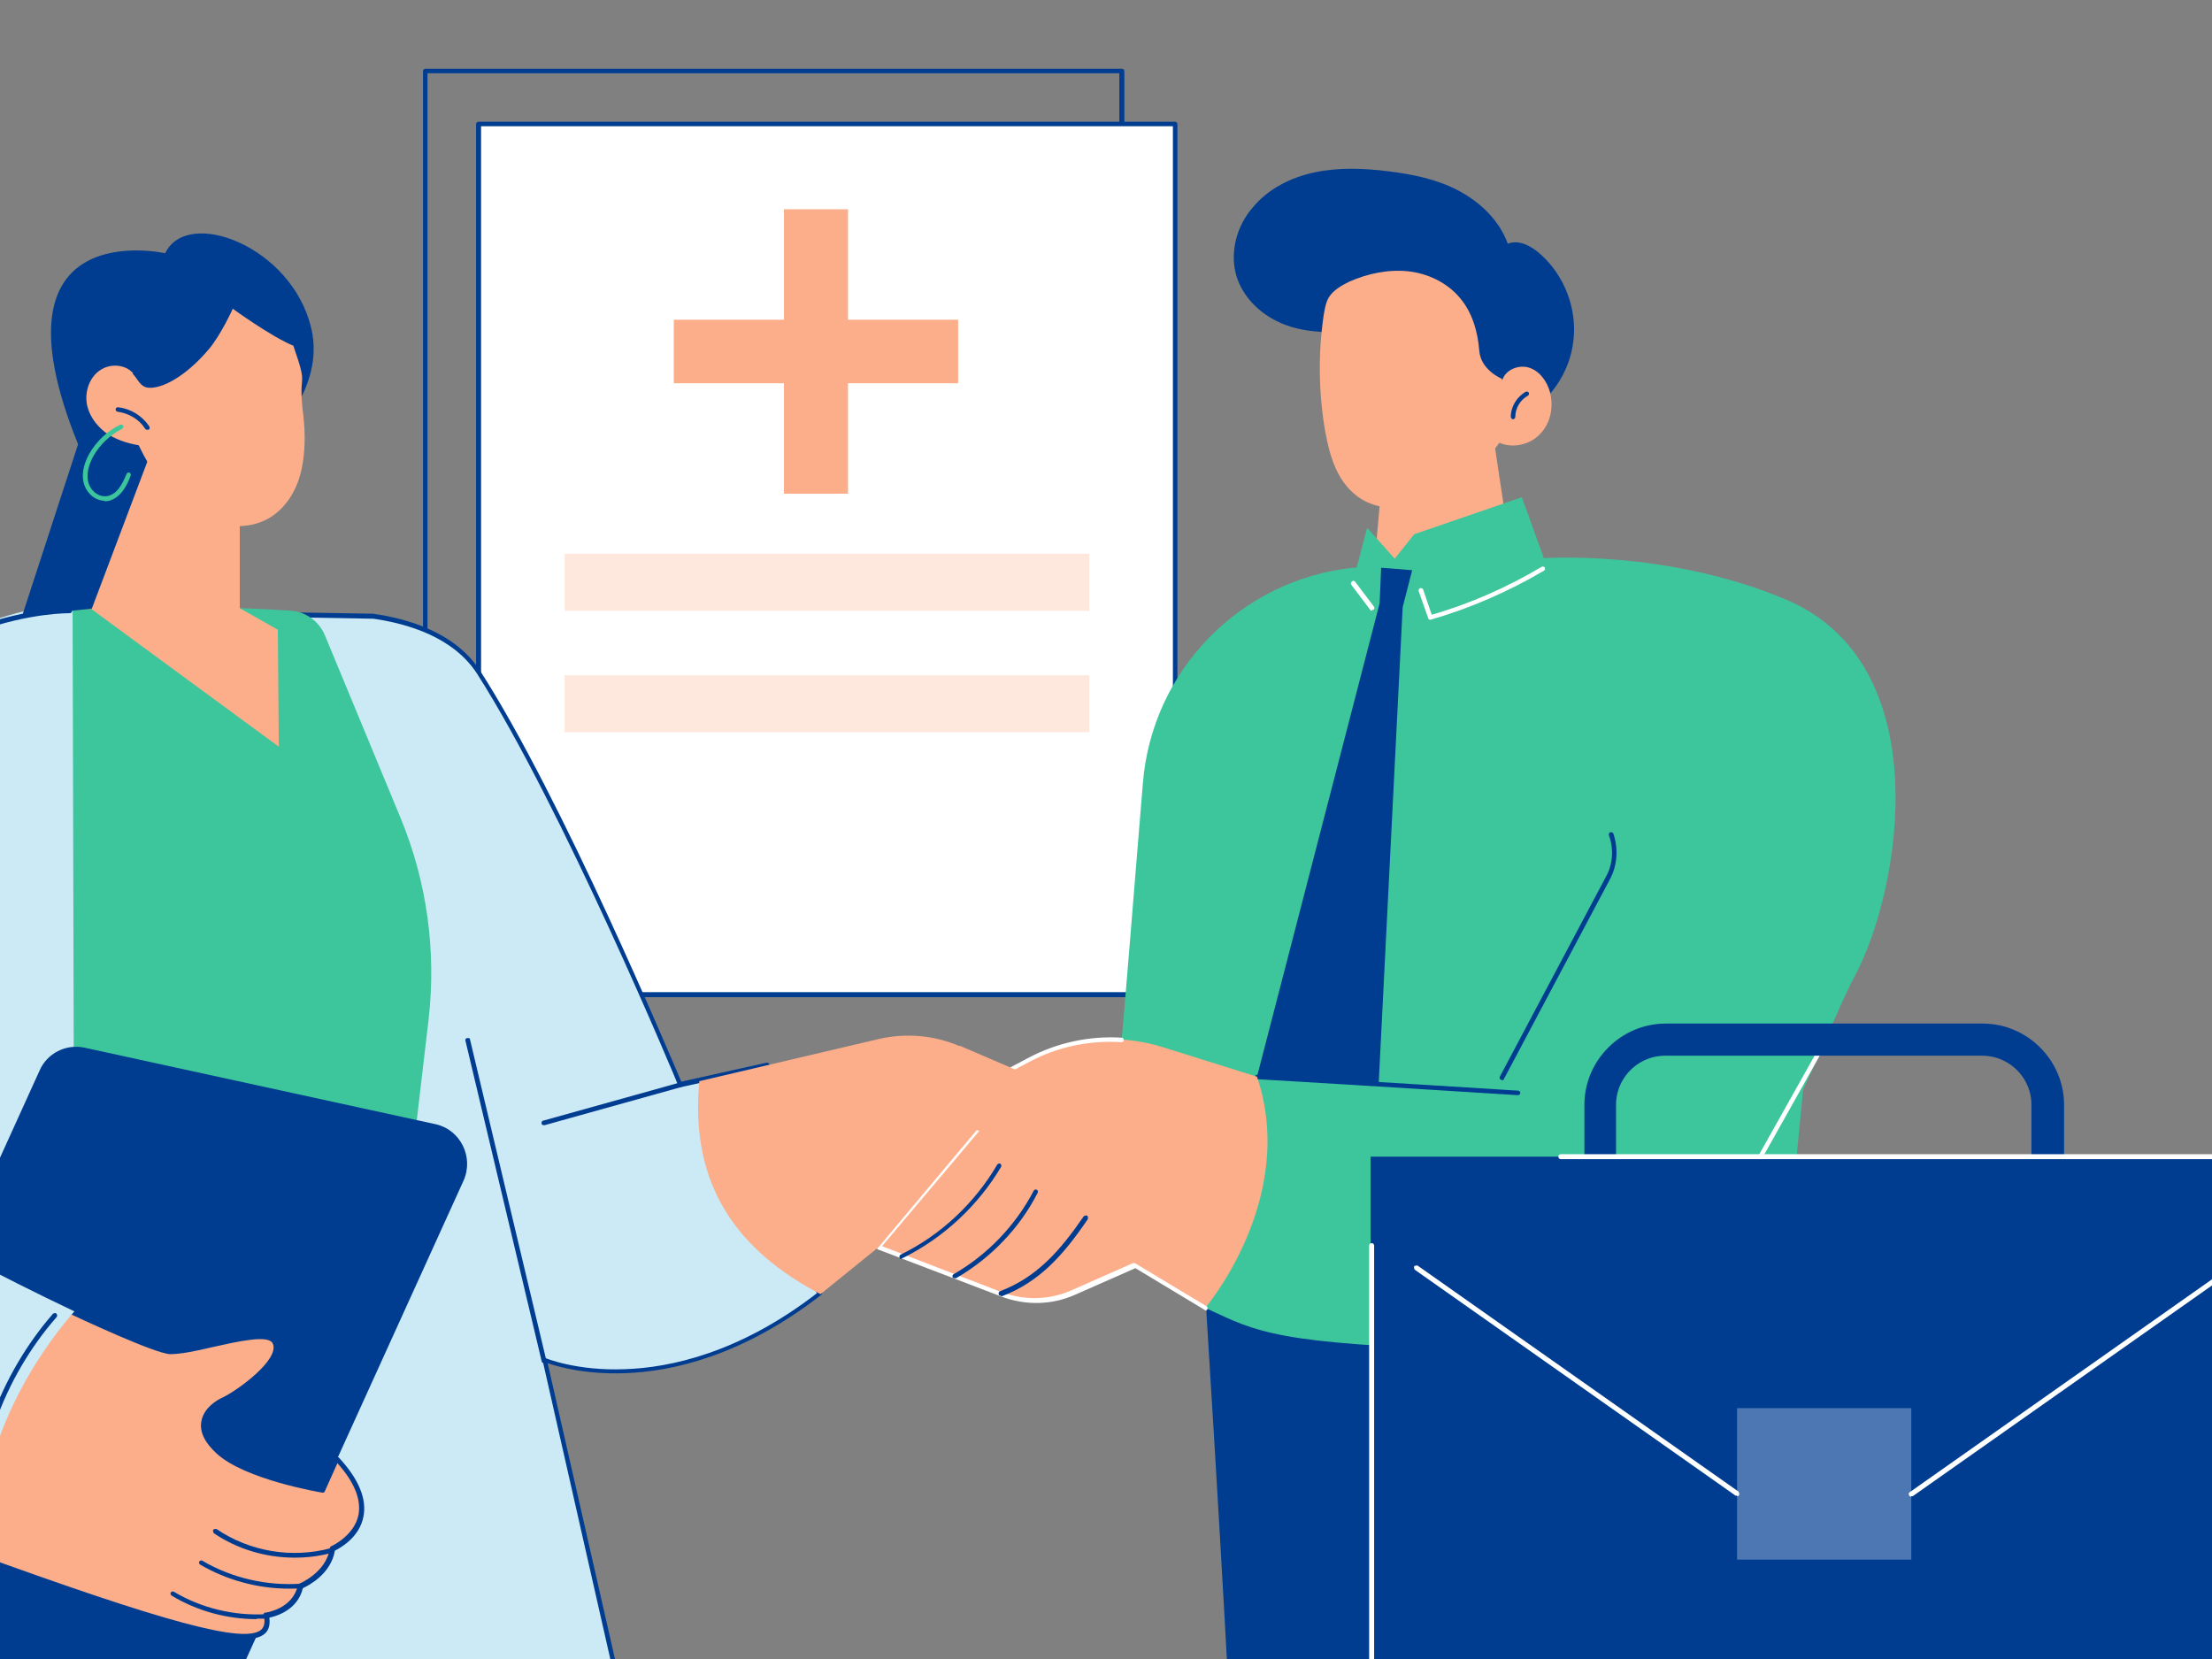
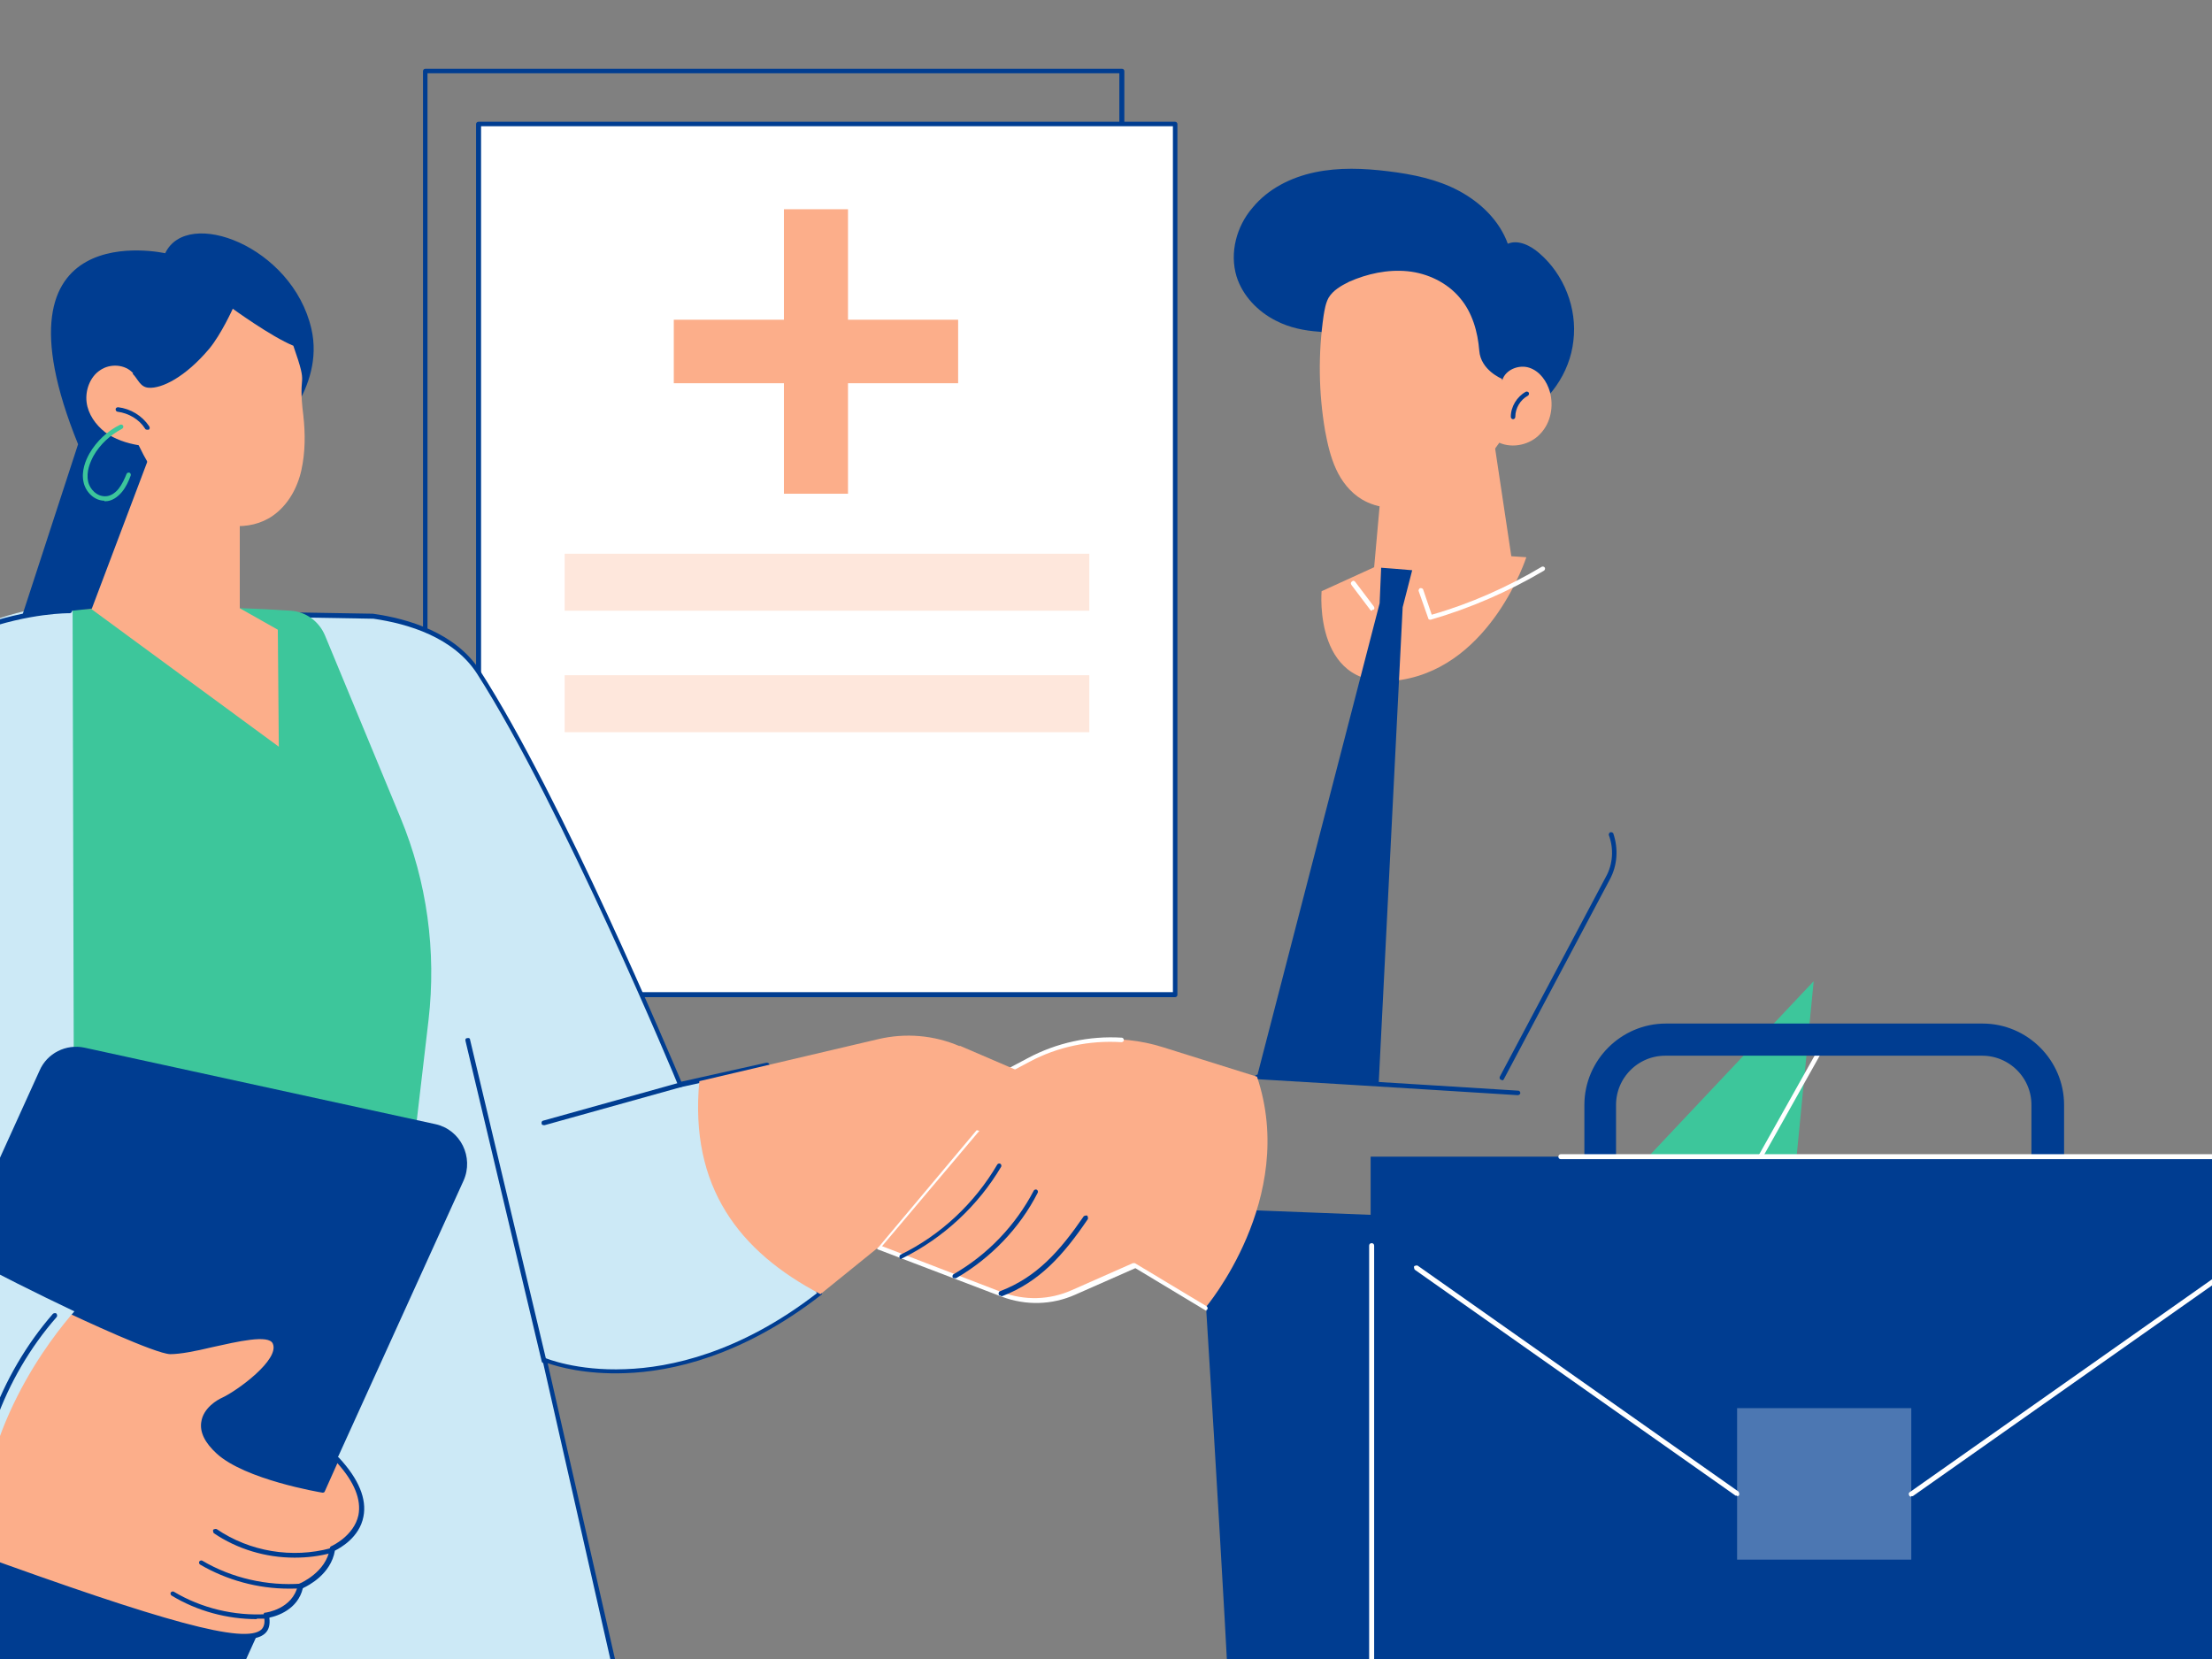
<svg xmlns="http://www.w3.org/2000/svg" width="240" height="180" viewBox="0 0 240 180" fill="none">
  <rect x="0" y="0" width="240" height="180" fill="#808080" stroke="none" />
  <g clip-path="url(#clip0_116_2066)">
    <path d="M46.166 102.444H121.719C121.882 102.444 121.99 102.335 121.99 102.173V92.951C121.99 92.788 121.882 92.68 121.719 92.68C121.556 92.68 121.447 92.788 121.447 92.951V101.901H46.383V7.949H121.447V72.338C121.447 72.501 121.556 72.609 121.719 72.609C121.882 72.609 121.99 72.501 121.99 72.338V7.732C121.99 7.569 121.882 7.461 121.719 7.461H46.166C46.003 7.461 45.895 7.569 45.895 7.732V102.173C45.895 102.335 46.003 102.444 46.166 102.444Z" fill="#003D91" />
    <path d="M51.924 107.922L127.477 107.922L127.477 13.482L51.924 13.482L51.924 107.922Z" fill="white" />
    <path d="M51.652 107.923V13.482C51.652 13.319 51.761 13.211 51.924 13.211H127.476C127.639 13.211 127.748 13.319 127.748 13.482V107.923C127.748 108.085 127.639 108.194 127.476 108.194H51.924C51.761 108.194 51.652 108.085 51.652 107.923ZM127.259 13.699H52.196V107.651H127.259V13.699Z" fill="#003D91" />
    <path opacity="0.3" d="M118.188 60.078H61.266V66.262H118.188V60.078Z" fill="#FCAE8A" />
    <path opacity="0.3" d="M118.188 73.26H61.266V79.444H118.188V73.26Z" fill="#FCAE8A" />
    <path d="M103.957 34.691H92.007V22.703H85.055V34.691H73.106V41.58H85.055V53.569H92.007V41.58H103.957V34.691Z" fill="#FCAE8A" />
    <path d="M40.518 66.86C44.917 67.511 49.534 69.192 51.978 72.935C61.375 87.527 73.867 117.688 73.867 117.688L83.318 115.626C89.619 125.987 83.861 133.419 88.967 140.362C72.401 153.326 59.039 147.576 59.039 147.576L69.142 192.22H38.399L30.85 66.697L40.463 66.86H40.518Z" fill="#CCE9F6" />
    <path d="M38.183 192.22L30.633 66.697C30.633 66.643 30.633 66.534 30.687 66.48C30.687 66.48 30.796 66.426 30.85 66.426L40.464 66.588C44.32 67.131 49.426 68.65 52.087 72.772C60.995 86.605 72.781 114.704 73.922 117.362L83.156 115.3C83.264 115.3 83.373 115.3 83.427 115.409C86.74 120.888 86.74 125.607 86.74 129.784C86.74 133.581 86.74 136.89 89.13 140.145C89.239 140.253 89.185 140.416 89.13 140.47C80.494 147.196 72.781 148.824 67.839 148.987C63.494 149.149 60.506 148.281 59.42 147.902L69.468 192.057C69.468 192.111 69.468 192.22 69.468 192.274C69.468 192.328 69.36 192.383 69.251 192.383H38.508C38.4 192.383 38.237 192.274 38.237 192.166L38.183 192.22ZM58.822 147.63C58.822 147.522 58.822 147.413 58.931 147.359C58.985 147.305 59.094 147.305 59.203 147.359C59.203 147.359 62.57 148.77 67.839 148.553C72.673 148.39 80.223 146.817 88.641 140.307C86.306 136.998 86.306 133.527 86.306 129.838C86.306 125.77 86.306 121.159 83.156 115.897L73.868 117.958C73.759 117.958 73.65 117.958 73.596 117.796C73.488 117.47 60.995 87.527 51.761 73.098C49.209 69.138 44.266 67.673 40.518 67.131L31.176 66.968L38.726 191.949H68.925L58.877 147.63H58.822Z" fill="#003D91" />
    <path d="M-1.385 191.99H47.281L47.281 102.757H-1.385L-1.385 191.99Z" fill="#CCE9F6" />
    <path d="M59.04 147.846C59.04 147.846 59.04 147.846 59.094 147.846C59.257 147.846 59.312 147.684 59.257 147.521L51.001 112.804C51.001 112.641 50.838 112.587 50.675 112.641C50.513 112.641 50.458 112.804 50.513 112.967L58.769 147.684C58.769 147.792 58.877 147.901 59.04 147.901V147.846Z" fill="#003D91" />
    <path d="M-2.499 76.027L3.095 66.48C3.095 66.48 17.489 65.287 31.557 66.263C33.186 66.371 34.598 67.402 35.25 68.921L43.452 88.72C46.33 95.664 47.362 103.204 46.493 110.69L44.212 130.163L-5.215 132.605L-2.553 76.027H-2.499Z" fill="#3DC69B" />
    <path d="M8.201 192.22L7.875 65.504C7.875 65.504 -9.777 65.884 -19.771 83.079C-28.896 98.81 -29.005 130.164 -29.005 130.164L-20.912 135.046L-29.982 192.22H8.147H8.201Z" fill="#CCE9F6" />
    <path d="M-29.821 192.49H8.091C8.146 192.49 8.2 192.49 8.254 192.435C8.254 192.435 8.309 192.327 8.309 192.273L8.037 177.626C8.037 177.464 7.929 177.355 7.766 177.355C7.603 177.355 7.494 177.464 7.494 177.626L7.766 192.001H-29.495L-20.641 135.153C-20.641 135.044 -20.641 134.936 -20.75 134.881L-28.734 130.054C-28.734 127.721 -28.245 98.158 -19.555 83.24C-14.449 74.453 -7.334 70.33 -2.283 68.486C3.203 66.479 7.494 66.533 7.548 66.533C7.711 66.533 7.82 66.424 7.82 66.262C7.82 66.099 7.711 65.99 7.548 65.99C7.548 65.99 3.094 65.936 -2.5 67.997C-7.66 69.896 -14.884 74.019 -20.044 82.969C-29.114 98.537 -29.277 129.891 -29.277 130.216C-29.277 130.325 -29.277 130.379 -29.169 130.433L-21.239 135.207L-30.146 192.218C-30.146 192.273 -30.146 192.381 -30.092 192.435C-30.092 192.49 -29.983 192.544 -29.875 192.544L-29.821 192.49Z" fill="#003D91" />
    <path d="M29.383 47.548C29.383 47.548 35.304 42.232 33.783 35.668C31.719 26.718 20.313 22.432 17.923 27.477C17.923 27.477 -1.739 23.029 8.472 48.199L2.389 66.859L20.15 64.906L21.997 49.066L29.329 47.493L29.383 47.548Z" fill="#003D91" />
    <path d="M17.867 45.107L9.938 66.1L30.251 81.018L30.143 68.324L26.015 65.992V53.136L17.867 45.107Z" fill="#FCAE8A" />
    <path d="M14.447 40.496C13.578 39.519 11.948 39.411 10.862 40.17C9.776 40.875 9.233 42.34 9.396 43.642C9.559 44.944 10.373 46.083 11.405 46.897C12.437 47.656 13.741 48.09 15.044 48.307C16.402 51.128 18.195 53.84 20.802 55.576C23.409 57.257 27.048 57.745 29.601 55.955C31.23 54.816 32.262 52.972 32.697 51.019C33.131 49.066 33.131 47.059 32.914 45.106C32.262 39.953 33.566 42.503 31.828 37.512C29.438 36.536 25.256 33.498 25.256 33.498C25.256 33.498 24.006 36.264 22.703 37.838C20.096 40.93 17.543 42.177 16.131 42.069C15.207 42.014 14.99 41.147 14.393 40.55L14.447 40.496Z" fill="#FCAE8A" />
    <path d="M15.967 46.625C15.967 46.625 16.075 46.625 16.13 46.625C16.238 46.57 16.293 46.408 16.184 46.245C15.424 45.106 14.174 44.346 12.816 44.184C12.654 44.184 12.545 44.292 12.545 44.401C12.545 44.563 12.654 44.672 12.762 44.672C13.957 44.834 15.098 45.486 15.749 46.516C15.749 46.57 15.858 46.625 15.967 46.625Z" fill="#003D91" />
    <path d="M11.295 54.383C11.295 54.383 11.404 54.383 11.458 54.383C12.11 54.383 12.762 53.949 13.251 53.353C13.685 52.81 13.957 52.214 14.174 51.617C14.228 51.508 14.174 51.346 14.066 51.291C13.957 51.237 13.794 51.291 13.74 51.4C13.522 51.942 13.251 52.539 12.87 53.027C12.49 53.515 11.947 53.841 11.458 53.841C10.535 53.895 9.72 53.081 9.557 52.214C9.34 51.183 9.775 50.152 10.155 49.447C10.861 48.199 12.002 47.169 13.251 46.518C13.359 46.464 13.414 46.301 13.359 46.192C13.305 46.084 13.142 46.029 13.034 46.084C11.676 46.735 10.481 47.874 9.72 49.176C9.286 49.935 8.797 51.129 9.068 52.322C9.286 53.353 10.209 54.329 11.35 54.329L11.295 54.383Z" fill="#3DC69B" />
    <path d="M-18.633 177.139L20.42 185.656C22.43 186.09 24.439 185.059 25.254 183.215L50.294 128.102C51.434 125.552 49.968 122.569 47.252 121.972L9.177 113.673C7.167 113.239 5.103 114.269 4.288 116.168L-21.131 172.149C-22.055 174.264 -20.86 176.705 -18.633 177.194V177.139Z" fill="#003D91" />
    <path d="M-0.001 101.848C-0.001 101.848 -12.276 73.966 -12.656 74.292C-13.037 74.672 -38.022 98.594 -42.258 124.143C-46.495 149.692 -29.82 158.914 -3.26 168.624C23.3 178.334 29.818 179.473 28.895 175.296C28.895 175.296 32.045 174.916 32.642 172.096C32.642 172.096 35.738 170.848 36.119 168.027C36.119 168.027 42.908 165.098 36.607 158.317L35.087 161.735C35.087 161.735 26.831 160.379 23.789 157.558C20.693 154.737 22.703 152.676 24.387 151.916C26.016 151.157 30.85 147.631 29.981 145.678C29.112 143.725 21.399 146.763 18.575 146.655C15.75 146.546 -8.529 134.721 -14.829 130.11C-14.829 130.11 -6.628 110.636 0.053 101.794L-0.001 101.848Z" fill="#FCAE8A" />
-     <path d="M6.679 142.098C6.788 142.098 6.842 142.098 6.896 141.935C6.951 141.826 6.896 141.664 6.788 141.61C-1.034 137.921 -10.756 132.768 -14.558 130.11C-13.689 128.103 -6.031 110.256 0.216 102.011C0.324 101.902 0.27 101.739 0.216 101.631C0.107 101.523 -0.056 101.577 -0.164 101.631C-6.791 110.419 -14.993 129.838 -15.047 130.001C-15.047 130.11 -15.047 130.218 -14.938 130.327C-11.082 133.147 -1.034 138.355 6.625 141.989C6.625 141.989 6.679 141.989 6.734 141.989L6.679 142.098Z" fill="#003D91" />
    <path d="M26.505 177.845C27.591 177.845 28.297 177.628 28.732 177.248C29.166 176.868 29.329 176.272 29.221 175.512C30.036 175.35 32.317 174.644 32.86 172.312C33.458 172.041 35.902 170.793 36.336 168.243C36.879 167.972 38.998 166.833 39.432 164.555C39.812 162.656 38.943 160.486 36.771 158.154C36.716 158.1 36.608 158.045 36.553 158.1C36.445 158.1 36.391 158.154 36.336 158.262L34.87 161.463C33.62 161.246 26.614 159.89 23.898 157.394C22.757 156.364 22.268 155.387 22.377 154.465C22.594 153.163 23.952 152.404 24.387 152.187C26.071 151.373 31.068 147.793 30.09 145.623C29.438 144.213 26.288 144.918 22.92 145.678C21.128 146.057 19.444 146.437 18.466 146.437C17.434 146.437 12.926 144.538 6.734 141.609C6.626 141.555 6.463 141.609 6.408 141.718C6.354 141.826 6.408 141.989 6.517 142.043C8.907 143.182 16.837 146.871 18.466 146.925C19.553 146.925 21.236 146.6 23.029 146.166C25.745 145.569 29.167 144.755 29.601 145.786C30.361 147.522 25.745 150.885 24.115 151.644C23.626 151.861 22.051 152.729 21.834 154.302C21.671 155.387 22.214 156.527 23.518 157.72C26.614 160.541 34.652 161.897 34.978 161.951C35.087 161.951 35.196 161.951 35.25 161.788L36.608 158.751C38.455 160.812 39.215 162.71 38.889 164.392C38.4 166.67 35.956 167.755 35.956 167.755C35.902 167.755 35.793 167.864 35.793 167.972C35.413 170.63 32.48 171.824 32.48 171.824C32.425 171.824 32.371 171.932 32.317 171.986C31.774 174.59 28.841 174.97 28.786 174.97C28.732 174.97 28.623 174.97 28.623 175.078C28.623 175.133 28.569 175.187 28.623 175.295C28.786 176 28.678 176.489 28.352 176.814C26.559 178.387 17.978 176.055 -3.205 168.352C-3.314 168.352 -3.477 168.352 -3.531 168.515C-3.531 168.623 -3.531 168.786 -3.368 168.84C13.85 175.133 22.54 177.791 26.451 177.791L26.505 177.845Z" fill="#003D91" />
    <path d="M-2.108 168.503C-2.638 155.369 5.659 145.026 8.072 142.282C0.169 138.538 -9.546 133.455 -13.171 130.834C-13.171 130.834 -5.646 110.937 0.628 101.844C0.576 101.845 -11.867 73.774 -12.227 74.166C-12.586 74.559 -36.242 99.295 -39.809 125.272C-43.33 150.918 -27.439 160.054 -2.092 169.273C-2.098 168.998 -2.102 168.778 -2.108 168.503Z" fill="#CCE9F6" />
    <path d="M-2.88 167.321C-2.717 167.321 -2.608 167.213 -2.608 167.05C-2.771 158.317 0.379 149.475 6.136 142.911C6.245 142.803 6.191 142.64 6.136 142.531C6.028 142.423 5.865 142.477 5.756 142.531C-0.056 149.204 -3.314 158.154 -3.097 166.996C-3.097 167.159 -2.989 167.267 -2.826 167.267L-2.88 167.321Z" fill="#003D91" />
    <path d="M27.863 175.62C28.244 175.62 28.624 175.62 29.004 175.62C29.167 175.62 29.276 175.512 29.221 175.349C29.221 175.186 29.113 175.132 28.95 175.132C25.419 175.349 21.834 174.481 18.847 172.691C18.739 172.637 18.576 172.691 18.521 172.8C18.467 172.908 18.521 173.071 18.63 173.125C21.4 174.807 24.659 175.675 27.863 175.675V175.62Z" fill="#003D91" />
    <path d="M31.337 172.366C31.826 172.366 32.315 172.366 32.75 172.311C32.913 172.311 33.021 172.203 32.967 172.04C32.967 171.877 32.858 171.823 32.695 171.823C29.002 172.094 25.146 171.226 21.941 169.328C21.832 169.274 21.669 169.328 21.615 169.436C21.561 169.545 21.615 169.708 21.724 169.762C24.602 171.443 27.97 172.366 31.337 172.366Z" fill="#003D91" />
    <path d="M31.989 169.003C33.347 169.003 34.705 168.84 36.063 168.461C36.171 168.461 36.28 168.298 36.226 168.135C36.226 168.027 36.063 167.918 35.9 167.972C31.718 169.112 27.101 168.352 23.516 165.911C23.407 165.857 23.244 165.911 23.136 165.965C23.081 166.074 23.136 166.237 23.19 166.345C25.743 168.081 28.839 169.003 31.935 169.003H31.989Z" fill="#003D91" />
    <path d="M161.043 40.822L163.976 60.35L165.606 60.459C165.606 60.459 161.858 72.121 152.135 73.749C142.413 75.376 143.391 64.147 143.391 64.147L149.094 61.543L150.886 41.527L161.043 40.768V40.822Z" fill="#FCAE8A" />
    <path d="M138.448 34.801C136.493 33.825 134.809 32.089 134.158 29.973C133.397 27.424 134.158 24.549 135.896 22.542C137.579 20.48 140.078 19.233 142.685 18.69C145.292 18.148 147.954 18.256 150.615 18.582C153.277 18.907 155.938 19.45 158.274 20.697C160.609 21.945 162.673 23.898 163.596 26.447C164.737 25.959 166.095 26.664 167.018 27.478C169.68 29.756 171.146 33.445 170.712 36.971C170.332 40.497 168.05 43.697 164.954 45.325C161.315 47.223 156.753 46.843 153.059 44.999C150.072 43.48 147.628 40.985 145.781 38.218C144.912 36.917 144.803 36.157 143.174 35.994C141.544 35.886 139.915 35.56 138.448 34.801Z" fill="#003D91" />
    <path d="M162.999 41.256C163.324 40.117 164.791 39.52 165.932 39.9C167.072 40.279 167.833 41.364 168.159 42.503C168.593 44.076 168.267 45.866 167.127 47.06C166.04 48.253 164.139 48.687 162.673 48.036C160.554 51.074 157.404 54.112 153.765 54.871C151.755 55.305 149.528 55.251 147.736 54.166C146.487 53.407 145.563 52.213 144.966 50.911C144.368 49.609 144.043 48.199 143.771 46.734C143.065 42.612 143.011 38.381 143.608 34.258C143.717 33.607 143.825 32.902 144.151 32.305C144.64 31.491 145.509 31.003 146.378 30.569C148.333 29.701 150.56 29.213 152.733 29.43C154.906 29.647 157.024 30.678 158.382 32.305C159.74 33.878 160.337 35.994 160.5 38.055C160.663 40.171 162.944 41.093 162.944 41.093L162.999 41.256Z" fill="#FCAE8A" />
    <path d="M164.139 45.487C164.302 45.487 164.411 45.379 164.411 45.216C164.411 44.294 164.954 43.372 165.769 42.938C165.877 42.883 165.932 42.721 165.877 42.612C165.823 42.504 165.66 42.45 165.551 42.504C164.574 43.046 163.922 44.131 163.922 45.216C163.922 45.379 164.031 45.487 164.193 45.487H164.139Z" fill="#003D91" />
    <path d="M133.941 191.949C133.235 175.512 130.464 131.574 130.41 131.303L194.122 133.798L216.663 192.22L133.941 192.003V191.949Z" fill="#003D91" />
    <path d="M133.939 192.22H133.722V192.003C133.016 175.784 130.246 131.737 130.191 131.357V131.086L194.175 133.581H194.338L216.933 192.166L217.042 192.491L133.939 192.274V192.22ZM130.68 131.574C130.898 135.371 133.45 176.001 134.156 191.732L216.281 191.949L193.958 134.069L130.68 131.574Z" fill="#003D91" />
    <path d="M160.01 192.328C160.173 192.328 160.228 192.165 160.228 192.057L158.001 167.918C158.001 167.809 157.892 167.701 157.784 167.701C157.729 167.701 152.135 167.375 149.745 163.253C149.691 163.144 149.528 163.09 149.419 163.144C149.31 163.199 149.256 163.361 149.31 163.47C151.592 167.375 156.426 168.026 157.512 168.135L159.685 192.057C159.685 192.165 159.793 192.274 159.956 192.274L160.01 192.328Z" fill="white" />
    <path d="M196.783 106.457L194.121 133.796L170.766 134.068L196.783 106.457Z" fill="#3DC69B" />
-     <path d="M146.76 61.598C147.031 61.598 147.194 61.598 147.194 61.598L148.335 57.258L151.322 60.621L153.441 57.963L165.118 53.949L167.508 60.567C167.508 60.567 180.761 59.591 193.688 65.015C210.363 71.959 206.289 96.477 201.238 105.916C196.187 115.354 187.17 147.25 161.099 146.491C138.341 145.84 136.44 144.538 130.845 141.934C130.954 141.229 121.232 118.121 121.449 115.626C122.101 108.682 123.078 96.043 124.002 84.977C124.979 72.718 134.593 62.9 146.814 61.598H146.76Z" fill="#3DC69B" />
    <path d="M155.178 67.238C155.178 67.238 155.178 67.238 155.232 67.238C159.523 65.99 163.651 64.2 167.507 61.922C167.616 61.868 167.67 61.705 167.616 61.597C167.562 61.488 167.399 61.434 167.29 61.488C163.542 63.712 159.523 65.502 155.341 66.696L154.417 63.983C154.417 63.875 154.2 63.766 154.091 63.821C153.983 63.821 153.874 64.038 153.929 64.146L154.96 67.075C154.96 67.184 155.069 67.238 155.178 67.238Z" fill="white" />
    <path d="M148.877 66.154C148.877 66.154 148.985 66.154 149.04 66.154C149.148 66.046 149.148 65.937 149.04 65.774L147.03 63.116C146.921 63.008 146.813 62.954 146.65 63.116C146.541 63.225 146.541 63.333 146.65 63.496L148.66 66.154C148.66 66.208 148.768 66.263 148.877 66.263V66.154Z" fill="white" />
    <path d="M136.383 116.819L149.69 65.449L149.853 61.598L151.265 61.706L153.221 61.869L152.189 65.883L149.581 117.687L136.383 116.819Z" fill="#003D91" />
    <path d="M162.942 117.209C163.05 117.209 163.105 117.209 163.159 117.1L174.674 95.403C175.489 93.884 175.597 92.094 175.054 90.466C175.054 90.358 174.837 90.249 174.728 90.303C174.619 90.303 174.511 90.52 174.565 90.629C175.108 92.094 175 93.775 174.239 95.131L162.724 116.829C162.67 116.938 162.724 117.1 162.833 117.155C162.833 117.155 162.887 117.155 162.942 117.155V117.209Z" fill="#003D91" />
    <path d="M164.682 118.826C164.79 118.826 164.953 118.717 164.953 118.609C164.953 118.446 164.844 118.337 164.736 118.337C164.573 118.337 149.419 117.361 136.438 116.602C136.275 116.602 136.166 116.71 136.166 116.819C136.166 116.981 136.275 117.09 136.383 117.09C149.365 117.849 164.519 118.826 164.682 118.826Z" fill="#003D91" />
    <path d="M186.842 133.147C186.951 133.147 187.005 133.147 187.059 133.038L197.922 113.673C197.977 113.564 197.922 113.402 197.814 113.347C197.705 113.293 197.542 113.347 197.488 113.456L186.625 132.821C186.571 132.93 186.625 133.093 186.733 133.147H186.842Z" fill="white" />
    <path d="M136.384 116.82L126.173 113.619C121.339 112.1 116.07 112.588 111.562 114.921L107.977 116.82V120.183L95.268 135.263L108.629 140.362C111.128 141.338 113.952 141.23 116.396 140.145L123.023 137.216L130.79 141.881C130.79 141.881 140.838 130.055 136.384 116.82Z" fill="#FCAE8A" />
    <path d="M130.79 142.151C130.898 142.151 130.953 142.151 131.007 142.042C131.061 141.934 131.007 141.771 130.898 141.717L123.131 137.051C123.077 137.051 122.968 137.051 122.914 137.051L116.288 139.981C113.843 141.066 111.182 141.12 108.683 140.198L95.702 135.207L108.195 120.398C108.195 120.398 108.249 120.29 108.249 120.236V117.035L111.725 115.191C114.767 113.563 118.243 112.858 121.665 113.075C121.828 113.075 121.936 112.967 121.936 112.858C121.936 112.696 121.828 112.587 121.719 112.587C118.189 112.37 114.658 113.129 111.508 114.811L107.923 116.71C107.814 116.71 107.814 116.818 107.814 116.927V120.181L95.159 135.207C95.159 135.261 95.105 135.37 95.159 135.424C95.159 135.478 95.213 135.587 95.322 135.587L108.683 140.686C111.291 141.662 114.115 141.608 116.668 140.469L123.186 137.594L130.844 142.205H130.953L130.79 142.151Z" fill="white" />
    <path d="M108.63 140.633C108.63 140.633 108.684 140.633 108.738 140.633C112.812 139.06 115.365 136.185 118.026 132.279C118.081 132.171 118.026 132.008 117.972 131.899C117.863 131.845 117.7 131.899 117.592 131.954C114.985 135.751 112.486 138.572 108.521 140.09C108.413 140.09 108.304 140.307 108.358 140.416C108.358 140.524 108.467 140.579 108.575 140.579L108.63 140.633Z" fill="#003D91" />
    <path d="M103.633 138.679H103.741C107.489 136.509 110.639 133.255 112.595 129.403C112.649 129.295 112.595 129.132 112.486 129.078C112.377 129.024 112.215 129.078 112.16 129.186C110.205 132.929 107.163 136.13 103.47 138.245C103.361 138.3 103.307 138.462 103.361 138.571C103.361 138.679 103.47 138.679 103.578 138.679H103.633Z" fill="#003D91" />
    <path d="M97.821 136.51C97.821 136.51 97.875 136.51 97.929 136.51C102.329 134.34 106.131 130.814 108.629 126.583C108.684 126.475 108.629 126.312 108.521 126.258C108.412 126.203 108.249 126.258 108.195 126.366C105.751 130.543 102.057 134.015 97.712 136.13C97.603 136.184 97.549 136.347 97.603 136.456C97.603 136.564 97.712 136.618 97.821 136.618V136.51Z" fill="#003D91" />
    <path d="M148.713 198.674H247.078V125.497L148.713 125.497V198.674Z" fill="#003D91" />
    <path opacity="0.3" d="M207.374 152.783H188.473V169.219H207.374V152.783Z" fill="white" />
    <path d="M207.374 162.33C207.374 162.33 207.483 162.33 207.537 162.33L242.353 137.811C242.462 137.757 242.516 137.594 242.407 137.432C242.353 137.323 242.19 137.269 242.027 137.377L207.211 161.896C207.103 161.95 207.048 162.113 207.157 162.276C207.157 162.33 207.265 162.384 207.374 162.384V162.33Z" fill="white" />
    <path d="M188.472 162.33C188.526 162.33 188.635 162.33 188.689 162.222C188.743 162.113 188.689 161.95 188.635 161.842L153.819 137.323C153.71 137.269 153.547 137.323 153.439 137.377C153.384 137.486 153.439 137.649 153.493 137.757L188.309 162.276C188.309 162.276 188.418 162.276 188.472 162.276V162.33Z" fill="white" />
    <path d="M173.567 126.875C173.73 126.875 173.839 126.767 173.839 126.604V119.878C173.839 116.135 176.88 113.043 180.683 113.043H215.064C218.812 113.043 221.908 116.081 221.908 119.878V126.604C221.908 126.767 222.016 126.875 222.179 126.875C222.342 126.875 222.451 126.767 222.451 126.604V119.878C222.451 115.864 219.138 112.555 215.118 112.555H180.737C176.718 112.555 173.404 115.864 173.404 119.878V126.604C173.404 126.767 173.513 126.875 173.676 126.875H173.567Z" fill="#003D91" stroke="#003D91" stroke-width="3" />
    <path d="M59.04 122.08C59.04 122.08 59.04 122.08 59.094 122.08L73.868 117.958C73.977 117.958 74.085 117.795 74.031 117.632C74.031 117.524 73.868 117.415 73.705 117.47L58.931 121.592C58.823 121.592 58.714 121.755 58.768 121.918C58.768 122.026 58.877 122.08 59.04 122.08Z" fill="#003D91" />
    <path d="M104.122 113.455L116.614 118.825C118.57 119.693 119.113 122.188 117.646 123.762C116.886 124.575 115.745 124.955 114.659 124.684L105.969 122.622L95.323 135.316L89.022 140.415C80.223 135.804 74.792 128.806 75.878 117.306L85.573 115.028L95.269 112.75C98.256 112.045 101.352 112.316 104.122 113.509V113.455Z" fill="#FCAE8A" />
    <path d="M148.768 198.945H247.133C247.296 198.945 247.405 198.837 247.405 198.674V125.498C247.405 125.335 247.296 125.227 247.133 125.227H169.354C169.191 125.227 169.082 125.335 169.082 125.498C169.082 125.661 169.191 125.769 169.354 125.769H246.916V198.457H149.094V135.153C149.094 134.991 148.985 134.882 148.822 134.882C148.659 134.882 148.551 134.991 148.551 135.153V198.728C148.551 198.891 148.659 199 148.822 199L148.768 198.945Z" fill="white" />
  </g>
  <defs>
    <clipPath id="clip0_116_2066">
      <rect width="240" height="180" fill="white" />
    </clipPath>
  </defs>
</svg>